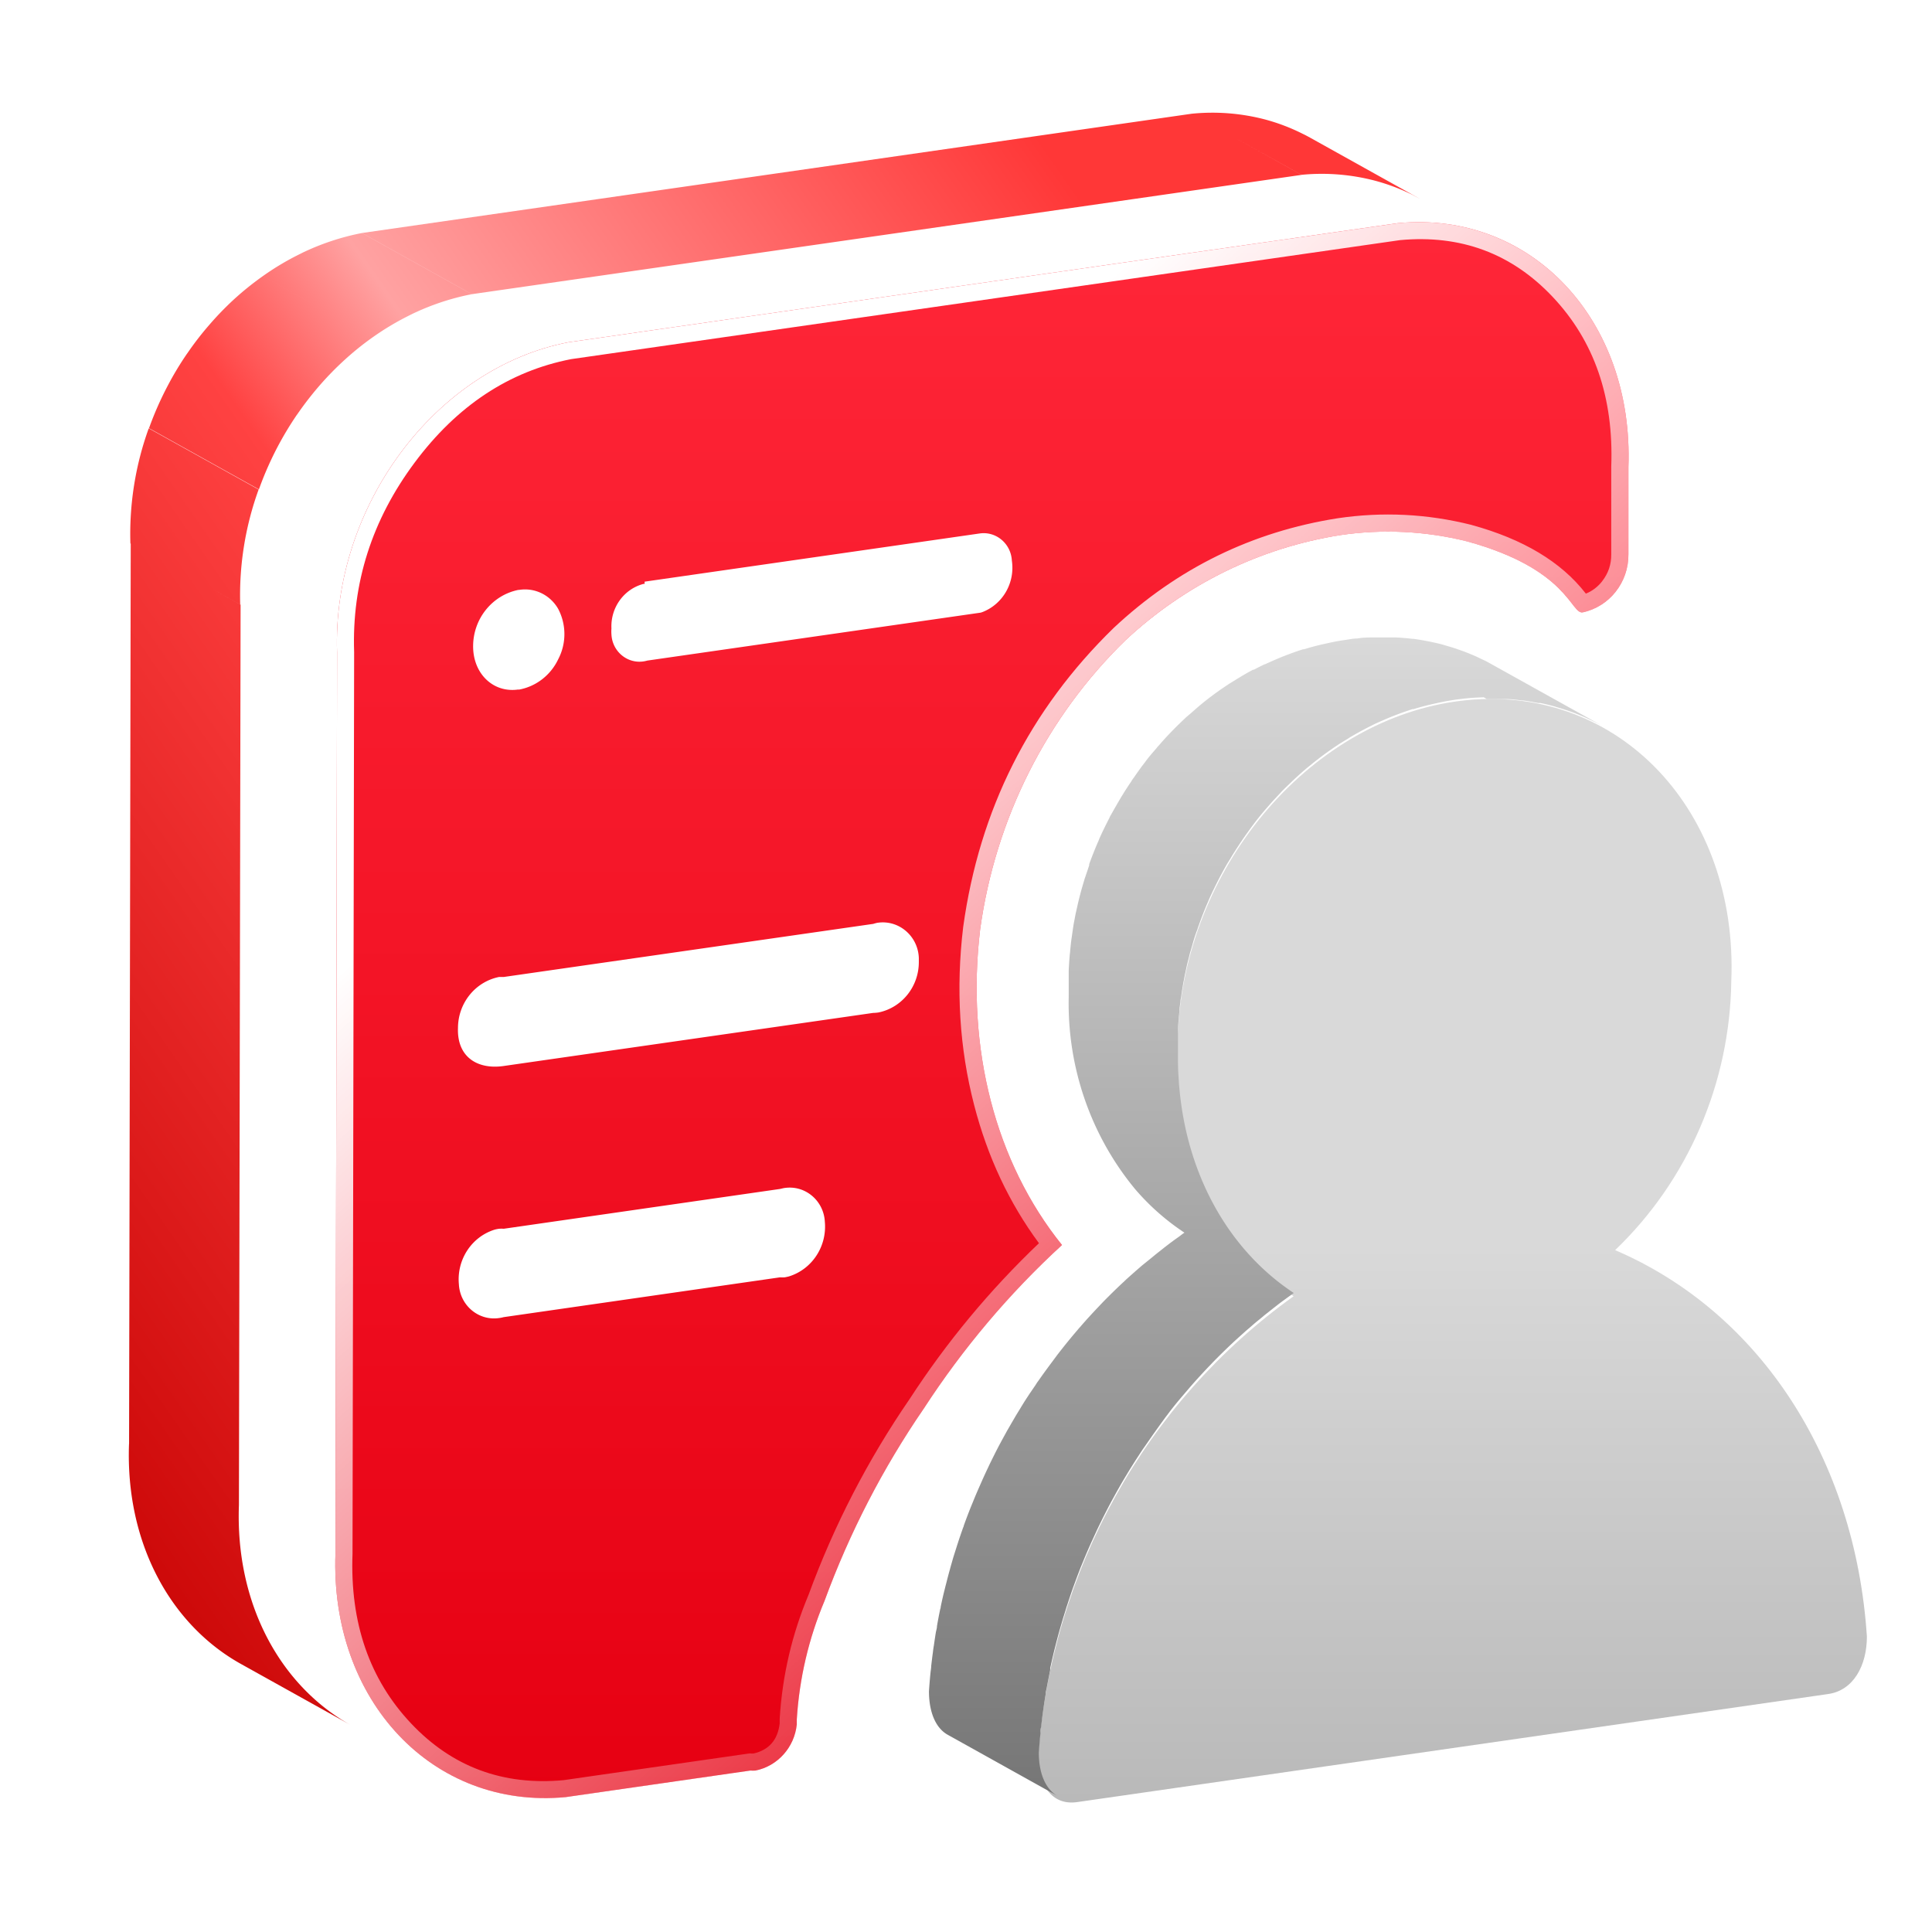
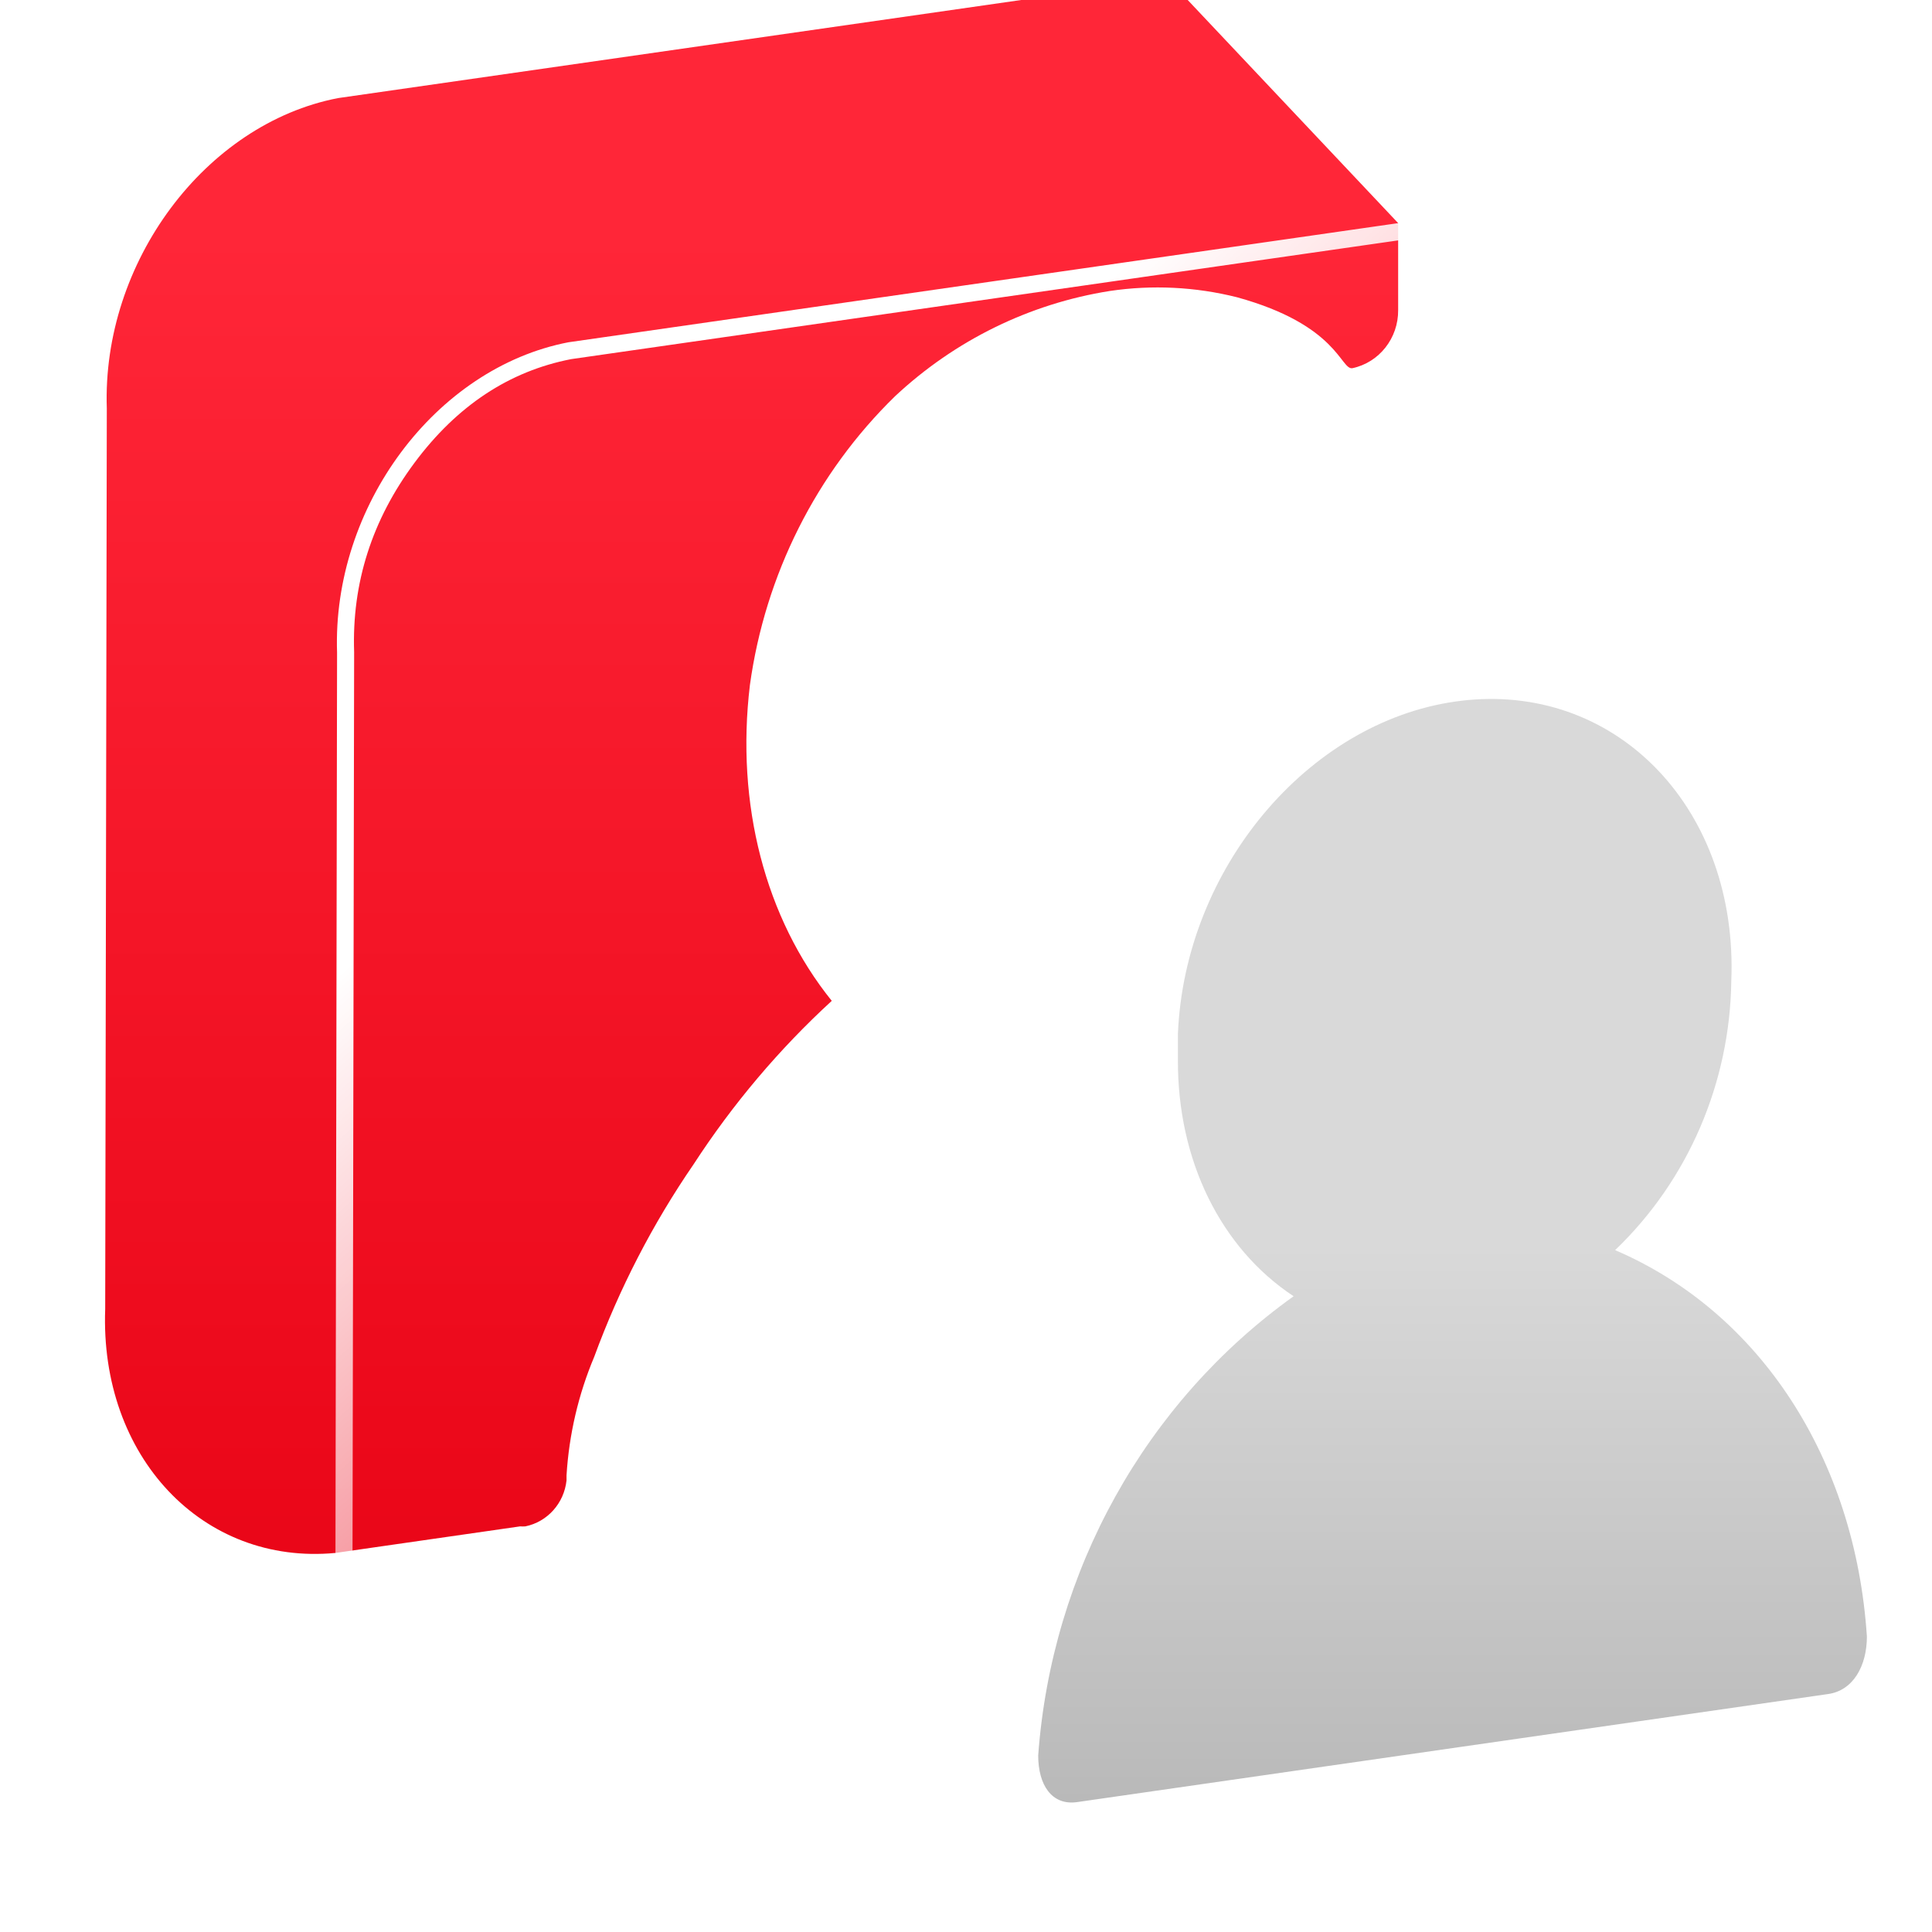
<svg xmlns="http://www.w3.org/2000/svg" width="60" height="60" viewBox="0 0 60 60" fill="none">
  <path d="M45.185 21.789c.127-.018.249-.033.379-.046 4.74-.455 8.415 3.45 8.203 8.719-.041 3.173-1.344 6.193-3.608 8.362 4.491 1.923 7.455 6.465 7.819 12 0 .906-.422 1.68-1.212 1.787l-23.316 3.355c-.791.112-1.208-.539-1.208-1.448.418-5.731 3.33-10.967 7.932-14.262-2.268-1.499-3.603-4.223-3.593-7.325v-.822c.212-5.127 4.027-9.662 8.603-10.32Z" fill="url(#paint0_linear_717_18301)" />
-   <path d="M46.176 21.71h.591c.167 0 .329.023.499.043h.04c.155.023.309.048.462.079h.07c.15.031.299.069.447.11l.117.036c.132.038.262.082.392.128l.065.023c.147.056.289.115.432.179l.105.051c.137.064.275.133.407.207l-3.413-1.9c-.085-.049-.17-.092-.249-.138l-.15-.069-.105-.051c-.14-.064-.284-.123-.429-.179l-.067-.023c-.127-.046-.249-.089-.389-.128l-.12-.036-.095-.028c-.115-.031-.232-.056-.352-.082l-.07-.013c-.152-.031-.304-.056-.462-.079h-.04c-.162-.021-.324-.033-.499-.043h-.684c-.172 0-.347 0-.521.031-.127 0-.249.028-.379.046-.195.027-.387.063-.576.107l-.14.031c-.187.043-.374.092-.561.151h-.032c-.175.056-.349.117-.521.184l-.132.051c-.18.074-.357.151-.531.232h-.015c-.11.054-.222.11-.332.169h-.025c-.125.066-.247.135-.367.207l-.117.071c-.08.051-.162.1-.249.153l-.137.092c-.057.041-.117.077-.172.117l-.03.023c-.16.112-.314.23-.467.352l-.102.084c-.132.11-.249.22-.387.335l-.06.051-.025.026c-.135.125-.267.255-.397.388l-.09.092c-.102.11-.205.22-.302.335l-.062.066-.042.054c-.122.14-.249.286-.354.434-.117.148-.227.304-.334.46l-.04.054c-.017.024-.033.048-.047.074-.097.143-.192.288-.282.437-.018.028-.035.054-.05.082-.102.171-.2.345-.294.511l-.03.051-.03.066c-.11.214-.217.429-.314.651 0 .015-.013.033-.02.051-.095.217-.182.437-.265.659a.555.555 0 0 1-.022.059v.038l-.052.158c-.03.087-.06.176-.087.255l-.052.174c-.025.087-.05.171-.072.255-.022.084-.032.12-.047.181-.015.061-.042.171-.06.255-.018.084-.028.125-.042.186-.015.061-.033.174-.05.255-.018.082-.022.122-.032.184-.01.061-.028.184-.04.273-.012.089-.018.117-.025.176-.013.102-.022.202-.032.301 0 .051-.013.102-.015.153-.013.151-.022.301-.03.455v.822c-.05 2.187.687 4.317 2.071 5.985.444.517.957.968 1.522 1.341l-.052.036-.135.102c-.095.066-.187.133-.28.204-.092.071-.117.089-.175.135l-.249.197-.18.148-.25.202-.18.156-.23.204-.082.074-.047.046c-.227.209-.447.426-.664.646l-.09.095c-.212.222-.422.449-.624.684l-.042.046c-.015.018-.028.036-.042.051-.202.235-.397.475-.589.723-.025.033-.052.066-.077.102-.19.255-.372.498-.549.753l-.04.054-.06.095c-.06.084-.117.174-.175.255l-.13.199c-.057.089-.112.181-.167.271l-.122.199-.165.283-.112.194-.17.311-.08.148-.012.023c-.095.184-.187.368-.277.552l-.067.143c-.067.14-.132.283-.195.426l-.082.186c-.06.138-.12.278-.175.416l-.067.163c-.077.192-.15.386-.22.58 0 .025-.018.051-.025.074-.057.161-.112.322-.165.485l-.06.189c-.042.133-.082.255-.12.396-.02.069-.04.135-.057.204-.04.138-.075.276-.11.414-.015.059-.032.117-.045.176-.05.194-.095.391-.135.587 0 .018 0.0.038-.012.056-.037.179-.072.357-.102.536 0 .064-.022.13-.035.194-.022.135-.042.273-.062.411-.013.069-.022.141-.03.212-.02.138-.035.278-.052.416 0 .064-.012.128-.02.192-.02.199-.037.401-.05.6 0 .628.197 1.136.584 1.351l3.411 1.9c-.384-.214-.584-.723-.584-1.351.015-.199.032-.401.052-.6 0-.064 0-.128.02-.192.015-.138.032-.278.05-.416l.03-.212c.02-.138.042-.276.065-.411 0-.064.022-.13.032-.194.033-.17.068-.349.105-.536v-.056c.042-.197.087-.393.135-.587l.045-.176c.035-.138.072-.276.11-.414l.06-.204c.037-.133.077-.255.12-.396.02-.064.037-.125.06-.189.052-.163.107-.324.162-.485.012-.028.02-.059.032-.087.07-.194.142-.386.217-.58l.067-.163c.057-.14.115-.278.175-.416l.082-.186.195-.424c.025-.049.045-.097.07-.145.09-.186.182-.368.277-.551l.092-.174.17-.309.11-.194c.055-.095.11-.189.167-.283l.12-.199.17-.271.13-.199c.057-.09.114-.175.172-.255l.102-.148c.177-.255.359-.511.546-.766.028-.036.055-.069.08-.105.19-.255.387-.485.589-.72l.082-.097c.205-.235.412-.462.626-.684l.09-.095c.215-.22.437-.436.661-.646l.132-.12.227-.204.182-.156c.077-.069.157-.135.237-.199.08-.064.12-.102.182-.151l.249-.197.177-.138c.09-.069.182-.135.274-.202l.19-.138c-2.268-1.499-3.603-4.223-3.593-7.325v-.822c0-.153.015-.304.028-.455l.015-.153c0-.1.02-.199.032-.301 0-.059.018-.117.025-.176.007-.059.027-.181.042-.273.015-.092.02-.122.032-.181.012-.059.032-.176.05-.255.018-.079.027-.122.04-.184.012-.061.04-.174.062-.255l.045-.181.075-.255c.015-.059.032-.115.05-.174.017-.059.057-.179.087-.255.03-.077.035-.107.055-.158.02-.051.022-.064.035-.097.08-.223.167-.443.262-.659l.022-.054c.097-.22.202-.434.312-.648.02-.038.04-.079.062-.117.092-.176.19-.35.294-.511l.047-.082c.092-.148.187-.294.282-.437.03-.043.057-.087.087-.128.11-.158.22-.311.334-.462.112-.148.232-.294.352-.434l.105-.12c.1-.115.202-.225.304-.332l.087-.095c.13-.133.262-.255.399-.388l.085-.077c.125-.115.249-.225.387-.334l.102-.084c.153-.122.308-.24.464-.352l.202-.14.137-.092.249-.153.112-.071c.123-.071.245-.14.367-.207l.032-.015c.112-.061.225-.117.339-.174.175-.082.354-.158.531-.232l.132-.051c.172-.066.347-.128.522-.184h.035c.185-.059.372-.107.561-.151l.137-.031c.191-.043.383-.078.576-.107.127-.018.249-.033.379-.046.177-.018.349-.026.524-.031l.095.056Z" fill="url(#paint1_linear_717_18301)" />
-   <path d="M43.421 6.929c4.127-.388 7.323 2.998 7.151 7.583v2.701c.008.872-.588 1.628-1.422 1.805-.369.054-.447-1.341-3.585-2.204-1.292-.324-2.633-.39-3.95-.194-2.488.393-4.808 1.53-6.667 3.268-2.447 2.385-4.035 5.545-4.508 8.97-.444 3.7.474 7.241 2.542 9.807-1.635 1.501-3.076 3.207-4.292 5.078-1.271 1.85-2.307 3.858-3.084 5.975-.492 1.167-.783 2.413-.861 3.682v.156c-.075.712-.594 1.291-1.28 1.43-.054.004-.108.004-.162 0l-5.734.825c-4.127.391-7.323-2.995-7.151-7.578l.05-27.963c-.155-4.537 3.056-8.844 7.183-9.641l25.768-3.7Z" fill="url(#paint2_linear_717_18301)" />
+   <path d="M43.421 6.929v2.701c.008.872-.588 1.628-1.422 1.805-.369.054-.447-1.341-3.585-2.204-1.292-.324-2.633-.39-3.95-.194-2.488.393-4.808 1.53-6.667 3.268-2.447 2.385-4.035 5.545-4.508 8.97-.444 3.7.474 7.241 2.542 9.807-1.635 1.501-3.076 3.207-4.292 5.078-1.271 1.85-2.307 3.858-3.084 5.975-.492 1.167-.783 2.413-.861 3.682v.156c-.075.712-.594 1.291-1.28 1.43-.054.004-.108.004-.162 0l-5.734.825c-4.127.391-7.323-2.995-7.151-7.578l.05-27.963c-.155-4.537 3.056-8.844 7.183-9.641l25.768-3.7Z" fill="url(#paint2_linear_717_18301)" />
  <path fill-rule="evenodd" clip-rule="evenodd" d="M43.421 6.929c4.127-.388 7.323 2.998 7.151 7.583v2.701c.008.872-.588 1.628-1.422 1.805-.107.015-.19-.09-.329-.27-.342-.44-1.027-1.321-3.256-1.933-1.292-.324-2.633-.39-3.95-.194-2.488.393-4.808 1.53-6.667 3.268-2.447 2.385-4.035 5.545-4.508 8.97-.444 3.7.474 7.241 2.542 9.807-1.635 1.501-3.076 3.207-4.292 5.078-1.271 1.85-2.307 3.858-3.084 5.975-.492 1.167-.783 2.413-.861 3.682v.156c-.075.712-.594 1.291-1.28 1.43-.054.004-.108.004-.162 0l-5.734.825c-4.127.391-7.323-2.995-7.151-7.578l.05-27.963c-.155-4.537 3.056-8.844 7.183-9.641l25.768-3.7ZM49.76 18.048c-.141.179-.311.308-.51.388l-.01-.013c-.757-.973-1.935-1.68-3.535-2.119l-.006-.002-.006-.002c-1.373-.344-2.758-.412-4.157-.204-2.655.419-4.972 1.554-6.951 3.406-2.611 2.545-4.168 5.64-4.672 9.285-.231 1.922-.117 3.767.341 5.535.416 1.607 1.087 3.035 2.012 4.287-1.524 1.451-2.863 3.064-4.018 4.841-1.297 1.889-2.343 3.914-3.136 6.075-.516 1.228-.815 2.51-.897 3.844l-.001.016v.142c-.062.511-.334.822-.818.931-.019 0-.037-0-.056-.001l-.057-.004-5.777.831c-1.886.175-3.465-.412-4.739-1.761-1.293-1.37-1.899-3.127-1.819-5.27l0-.009.05-27.982-0-.01c-.073-2.144.554-4.107 1.881-5.888 1.316-1.766 2.936-2.837 4.859-3.211l25.743-3.696c1.886-.174 3.466.414 4.739 1.763 1.293 1.371 1.899 3.128 1.819 5.272l-0.0.01v2.711c.003.315-.091.593-.281.835Z" fill="url(#paint3_linear_717_18301)" />
  <g filter="url(#filter0_d_717_18301)">
-     <path fill-rule="evenodd" clip-rule="evenodd" d="M40.009 5.032c.761-.076 1.529-.017 2.27.176.407.108.803.259 1.18.449.077.036.152.077.227.118l3.411 1.9-.225-.12-.001-.001c-.378-.189-.774-.338-1.182-.446-.74-.192-1.508-.253-2.268-.179l-2.198-1.222 2.198 1.224-25.768 3.705-3.411-1.9 25.767-3.704ZM12.371 9.36l.001.001c-.422.203-.826.442-1.209.714l3.411 1.9c.384-.272.788-.511 1.21-.715l-.001-.001c.594-.287 1.222-.497 1.867-.622l-3.411-1.9c-.646.126-1.274.335-1.869.623Zm1.295 3.35c-.27.248-.526.513-.766.791-.241.28-.467.573-.676.878l-.001-.001c-.224.327-.428.668-.613 1.02-.219.419-.409.853-.569 1.3l-3.413-1.9c.16-.447.351-.881.571-1.3.184-.353.389-.694.614-1.021l.001.001c.208-.305.433-.598.675-.876.239-.279.494-.543.763-.792.288-.264.593-.51.911-.735l3.411 1.9a9.007 9.007 0 0 0-.908.735Zm-3.196 7.568-.01-.006c-.036-1.216.158-2.428.572-3.569l-3.413-1.9c-.413 1.143-.607 2.357-.569 3.575l.01.005L7.009 46.342l-.002-.001c-.115 3.079 1.29 5.617 3.476 6.835l3.413 1.9c-2.185-1.218-3.59-3.755-3.476-6.833l.052-27.963-.005-.003h.002Zm-.01-.006v.001l-.937-.521.937.52Z" fill="url(#paint4_linear_717_18301)" />
-   </g>
-   <path d="M16.09 21.414c-.773.11-1.4-.493-1.397-1.348.003-.85.59-1.58 1.405-1.746h.022c.485-.078.967.156 1.215.59.257.488.257 1.077 0 1.565-.236.496-.689.846-1.22.942l-.025-.003Zm15.334-4.004c.103.69-.282 1.358-.921 1.601l-.047.015-10.354 1.489a.833.833 0 0 1-.115.025c-.508.078-.971-.31-.998-.835-.005-.062-.005-.124 0-.186-.032-.646.386-1.226.998-1.386h.032v-.069l10.422-1.499c.505-.063.956.325.983.845Zm-4.167 11.247c.659-.096 1.254.414 1.278 1.095v.112c.007.764-.516 1.425-1.248 1.578-.057.009-.115.014-.172.015l-11.477 1.649c-.803.115-1.45-.273-1.415-1.185.004-.77.537-1.431 1.275-1.58h.145l11.477-1.649c.045-.015.091-.027.137-.036Zm-2.889 8.237c.637-.094 1.214.392 1.248 1.049.07.762-.393 1.47-1.108 1.695-.047.013-.094.023-.142.031-.048.003-.097.003-.145 0l-8.58 1.236a.985.985 0 0 1-.142.028c-.637.094-1.214-.392-1.248-1.05-.07-.763.394-1.471 1.11-1.695.047-.013.094-.022.142-.028a.888.888 0 0 1 .142 0l8.58-1.236c.037-.008.095-.023.142-.031Z" fill="#fff" />
+     </g>
  <defs>
    <linearGradient id="paint0_linear_717_18301" x1="45.111" y1="21.707" x2="45.111" y2="55.98" gradientUnits="userSpaceOnUse">
      <stop offset=".495" stop-color="#D9D9D9" />
      <stop offset="1" stop-color="#B9B9B9" />
    </linearGradient>
    <linearGradient id="paint1_linear_717_18301" x1="39.322" y1="55.775" x2="39.322" y2="19.797" gradientUnits="userSpaceOnUse">
      <stop stop-color="#767676" />
      <stop offset="1" stop-color="#D9D9D9" />
    </linearGradient>
    <linearGradient id="paint2_linear_717_18301" x1="30.496" y1="55.842" x2="30.496" y2="6.899" gradientUnits="userSpaceOnUse">
      <stop stop-color="#E60012" />
      <stop offset=".993" stop-color="#FF2638" />
    </linearGradient>
    <linearGradient id="paint3_linear_717_18301" x1="31.835" y1="11.024" x2="55.59" y2="37.365" gradientUnits="userSpaceOnUse">
      <stop stop-color="#fff" />
      <stop offset="1" stop-color="#fff" stop-opacity="0" />
    </linearGradient>
    <linearGradient id="paint4_linear_717_18301" x1="36.414" y1="7.433" x2="-3.736" y2="35.35" gradientUnits="userSpaceOnUse">
      <stop stop-color="#FF3737" />
      <stop offset=".397" stop-color="#FFA2A2" />
      <stop offset=".516" stop-color="#FF4242" />
      <stop offset=".986" stop-color="#CD0909" />
    </linearGradient>
    <filter id="filter0_d_717_18301" x="4" y="3.5" width="43.096" height="51.575" filterUnits="userSpaceOnUse" color-interpolation-filters="sRGB">
      <feFlood flood-opacity="0" result="BackgroundImageFix" />
      <feColorMatrix in="SourceAlpha" values="0 0 0 0 0 0 0 0 0 0 0 0 0 0 0 0 0 0 127 0" result="hardAlpha" />
      <feOffset dx="-3" dy="-1.5" />
      <feColorMatrix values="0 0 0 0 0.821 0 0 0 0 0.821 0 0 0 0 0.821 0 0 0 1 0" />
      <feBlend in2="BackgroundImageFix" result="effect1_dropShadow_717_18301" />
      <feBlend in="SourceGraphic" in2="effect1_dropShadow_717_18301" result="shape" />
    </filter>
  </defs>
</svg>